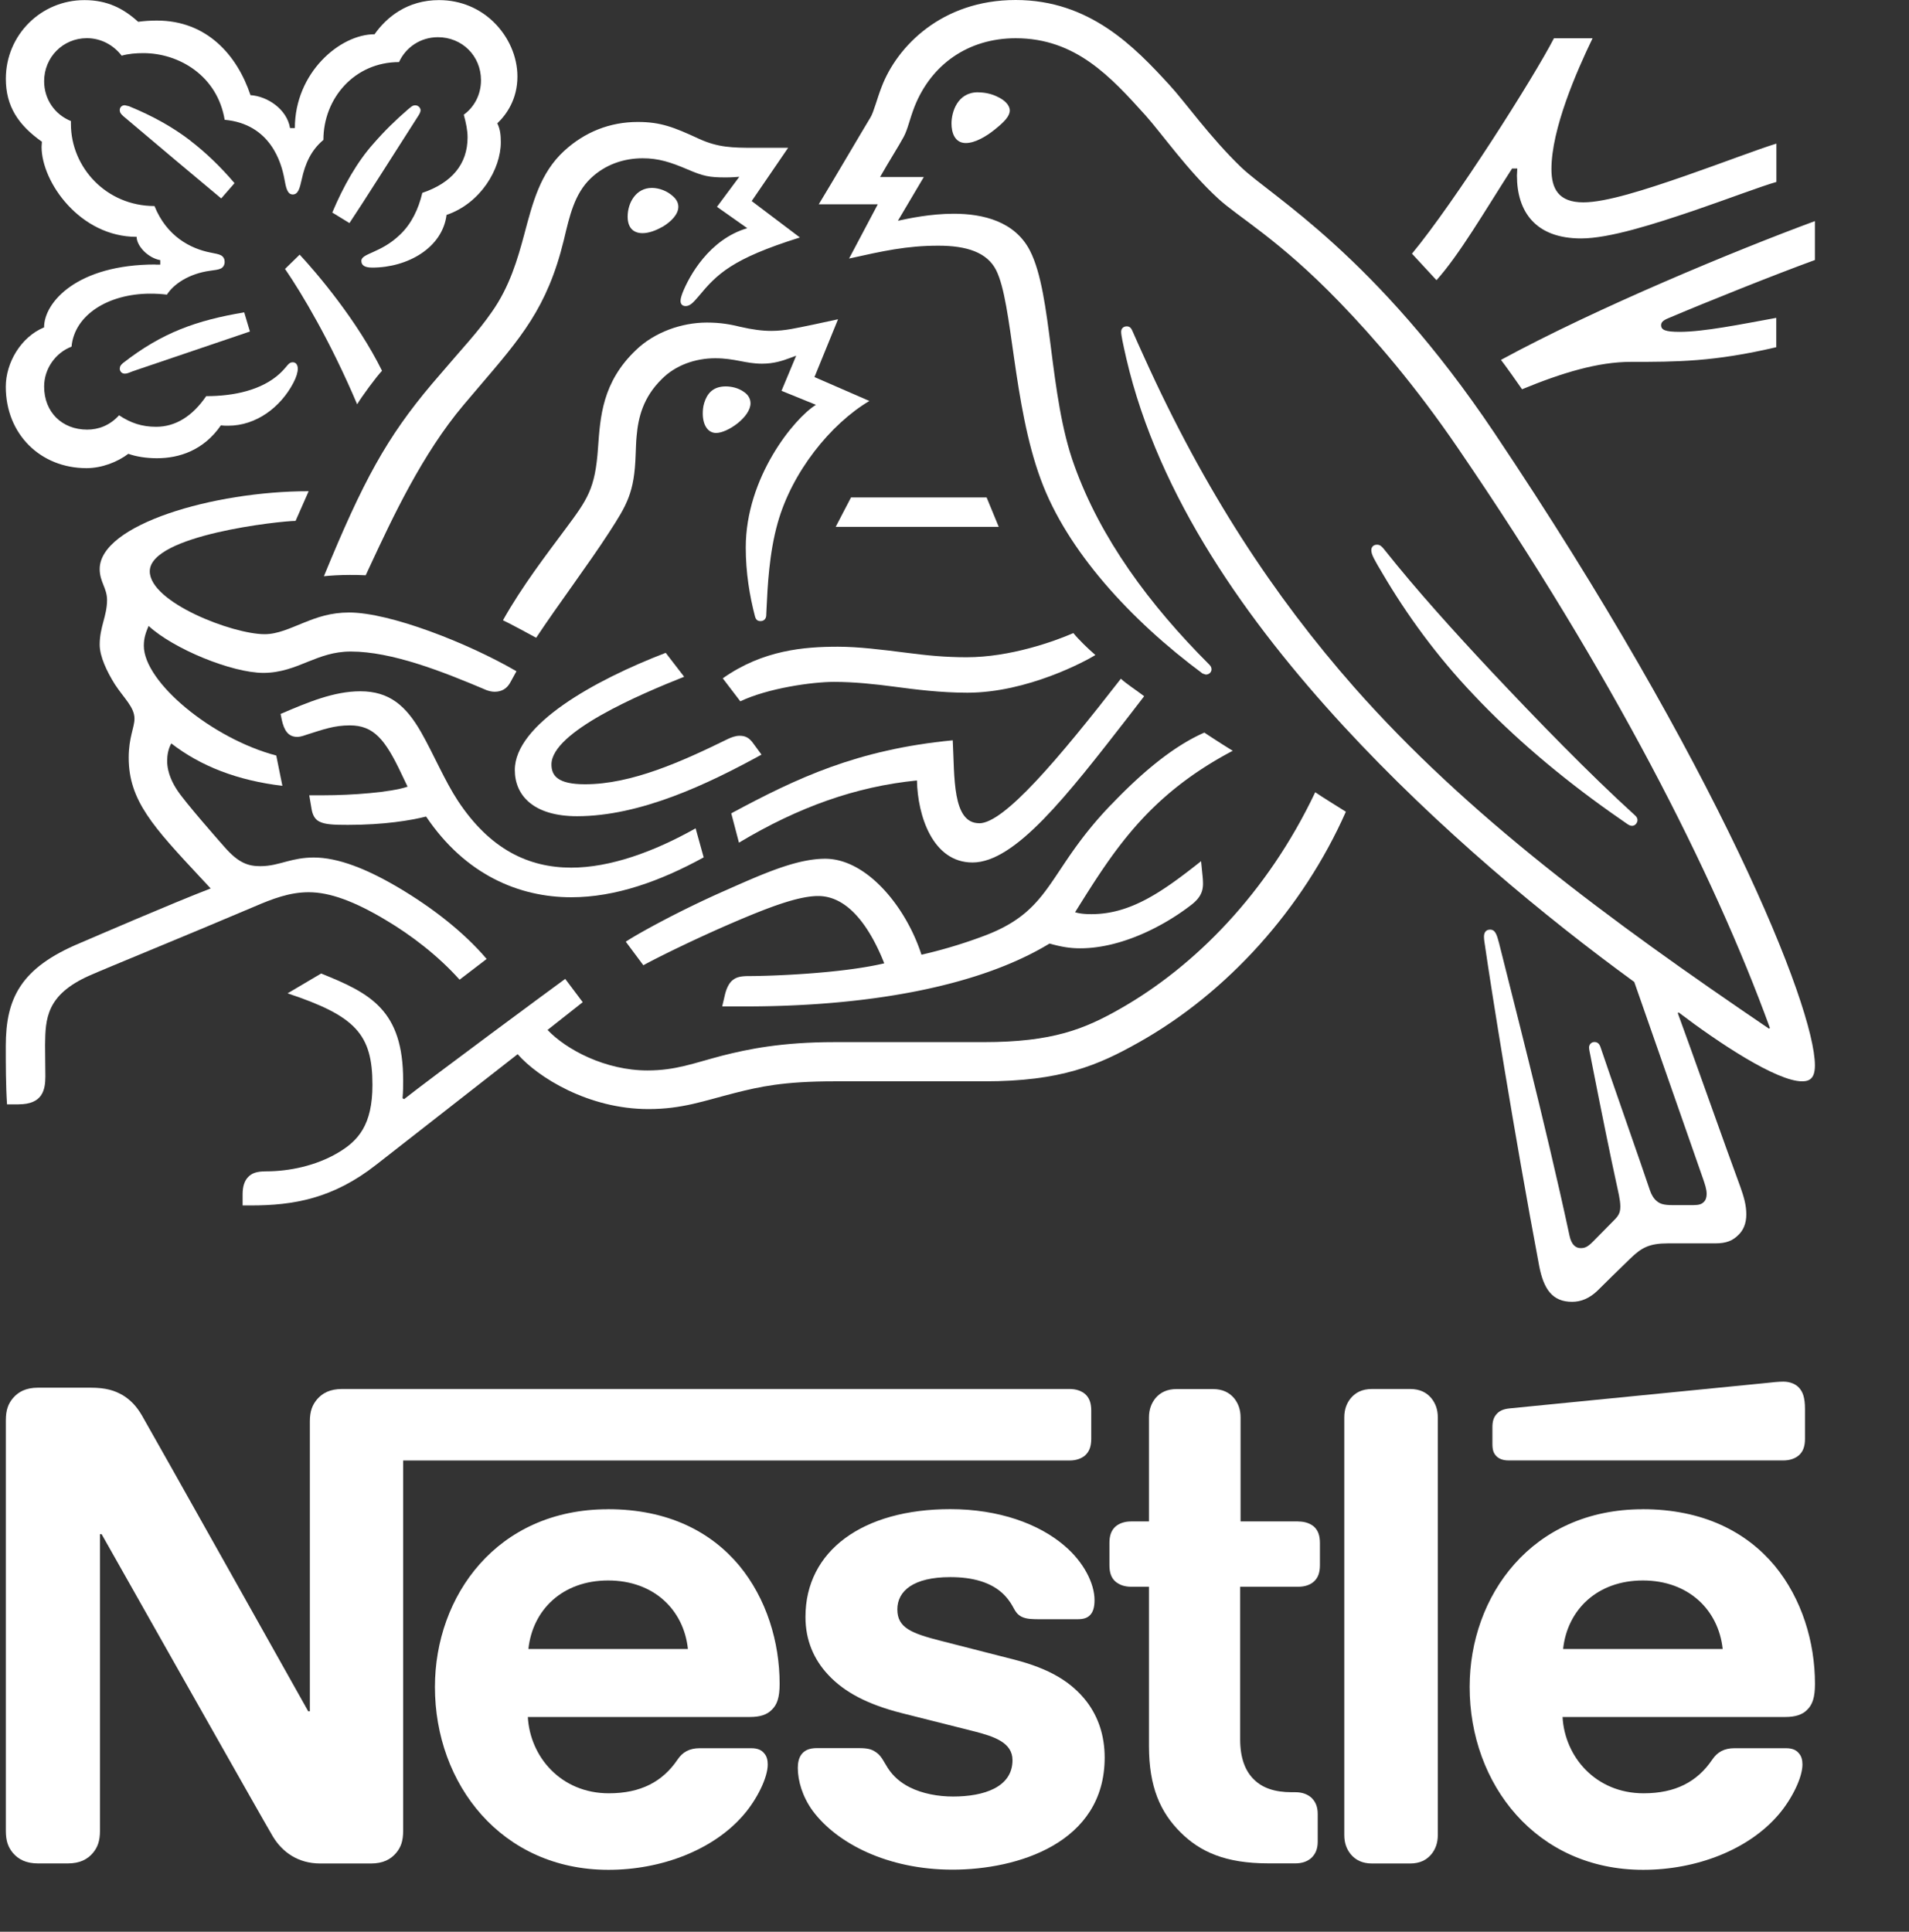
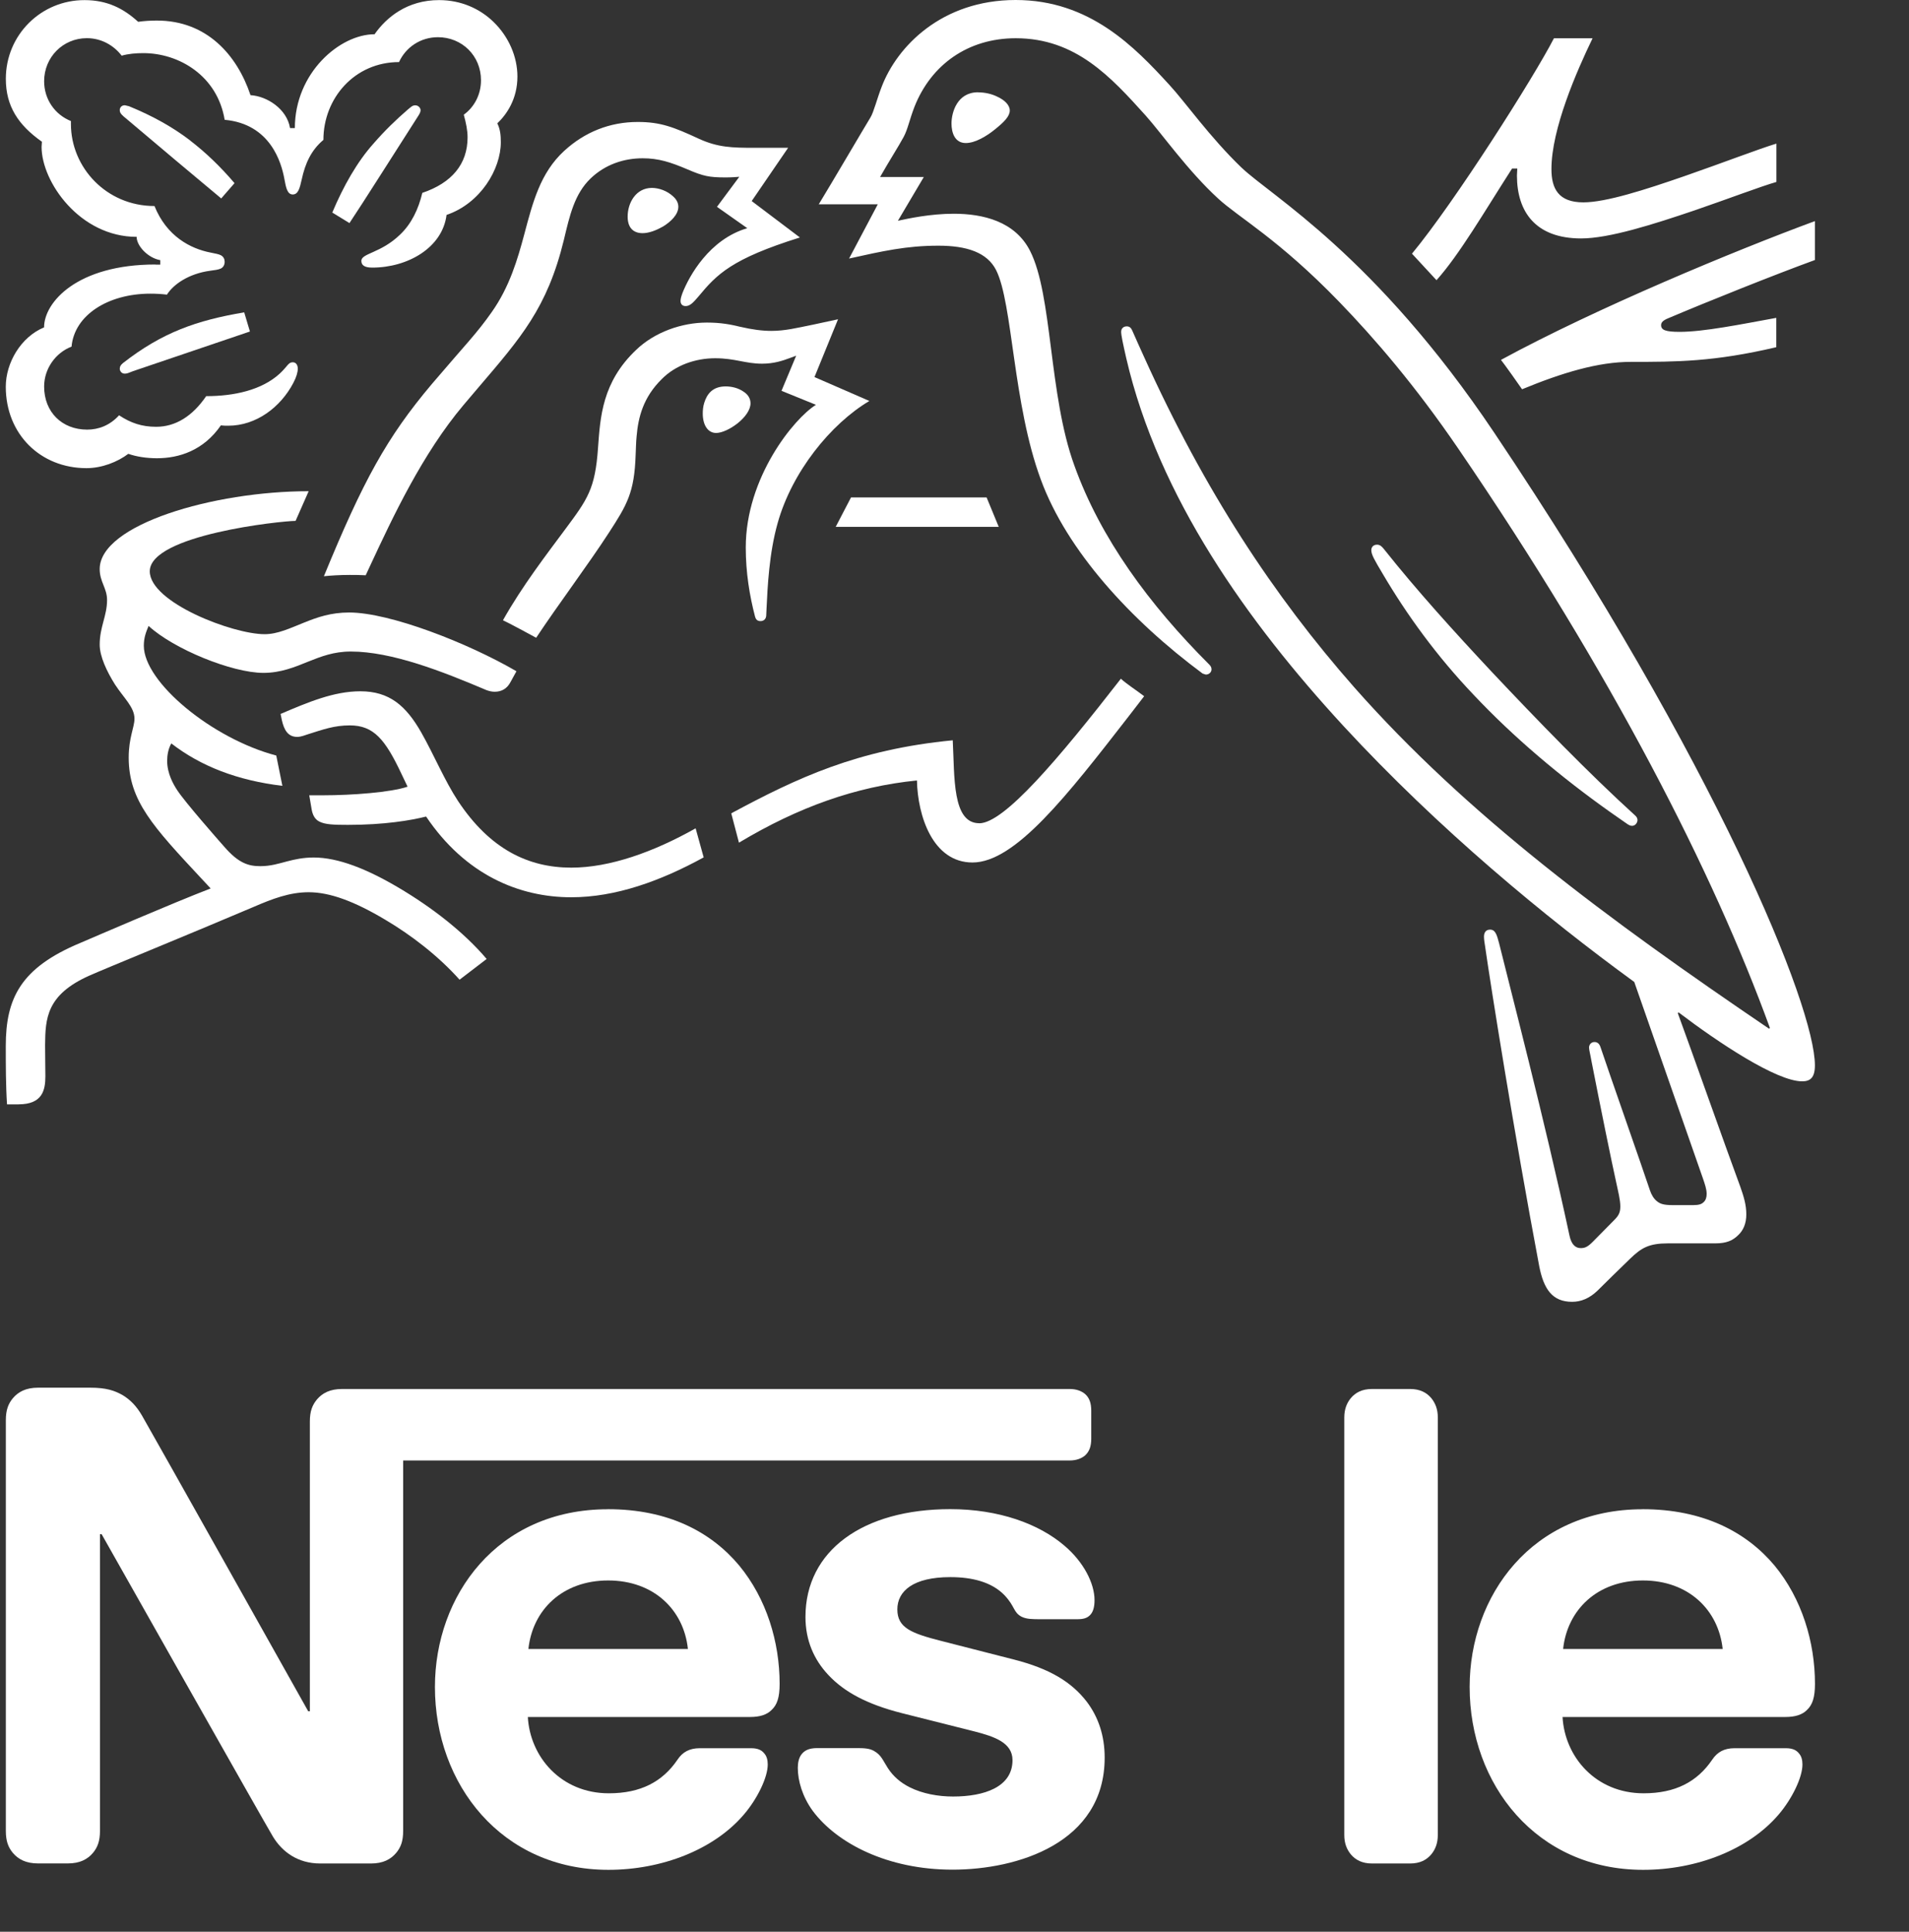
<svg xmlns="http://www.w3.org/2000/svg" id="Layer_1" version="1.1" viewBox="0 0 337 341">
  <rect x="0" y="0" width="337" height="341" fill="#333333" stroke="none" />
  <defs>
    <style>.st0{fill:#fff}</style>
  </defs>
  <g id="Visual">
-     <path d="M196.13 142.06c-11.27 11.72-10.25 18.48-22.13 23.04a85.635 85.635 0 0 1-11.33 3.43c-2.75-8.5-9.68-16.94-17-16.94-5.07 0-10.94 2.64-17.69 5.63-7.93 3.49-15.2 7.49-17.51 9.01l3.1 4.16c2.36-1.3 9.18-4.68 16-7.6 5.92-2.53 11.27-4.62 14.86-4.62 5.81 0 9.58 6.6 11.67 11.88-7.6 1.81-20.11 2.25-23.88 2.25-1.75 0-2.37.29-2.98.8-.57.51-1.02 1.4-1.3 2.64l-.45 1.92h4.05c21.05 0 40.95-3.32 53.73-11.1 1.81.5 3.38.84 5.41.84 7.31 0 14.88-3.99 19.6-7.65 1.7-1.3 2.09-2.47 2.09-3.77 0-.62-.06-1.19-.12-1.76l-.22-2.2c-6.76 5.35-12.38 9.35-19.37 9.35-1.24 0-2.15-.11-2.87-.34 6.82-10.93 12.9-20.62 27.83-28.5-1.58-.96-3.83-2.42-5.01-3.21-5.82 2.54-11.57 7.61-16.46 12.74Z" class="st0" />
    <path d="M172.87 145.32c-4.79 0-4.34-8.17-4.68-14.64-16.89 1.63-27.48 6.65-39.1 12.89l1.36 5.18c10.53-6.31 20.67-9.91 31.42-10.98.12 6.19 2.76 14.48 9.81 14.48 7.54 0 16.71-11.83 27.48-25.69l2.82-3.66c-1.47-1.13-3.09-2.15-4.11-3.09-11.04 14.2-20.61 25.52-25.01 25.52Zm-29.5-87.98c-2.76.56-4.79 1.07-7.21 1.07-1.58 0-3.38-.23-5.52-.73-1.64-.4-3.38-.74-5.85-.74-4.45 0-9.24 1.69-12.51 4.84-5.98 5.69-6.31 11.82-6.71 17.28-.5 7.27-1.86 9.08-5.79 14.37-3.21 4.33-7.61 10.03-10.99 16.06 1.08.5 4.62 2.41 5.86 3.09 3.88-5.85 9.29-13.06 12.83-18.53 3.21-4.95 4.51-7.09 4.73-13.74.06-1.13.06-2.2.17-3.27.29-3.43 1.19-6.93 4.46-10.14 2.41-2.43 5.91-3.66 9.41-3.66s5.35.96 8.27.96c2.09 0 3.61-.51 4.95-1.01l1.08-.4-2.59 6.2 6.08 2.47c-3.88 2.41-12.39 12.83-12.39 25.18 0 4.44.68 8.55 1.64 12.21.11.39.33.79.95.79.57 0 .97-.34 1.02-.95l.06-1.3c.18-3.77.45-9.74 1.97-15.09 2.53-9.01 9.35-17.46 16.18-21.52l-9.69-4.22 4.16-10.2-4.55.98Zm29.27-41.05c-3.66 0-4.67 3.54-4.67 5.52 0 1.58.56 3.44 2.53 3.44 1.63 0 3.65-1.18 5.23-2.48 1.53-1.24 2.53-2.25 2.53-3.26 0-.95-.9-1.86-2.26-2.47-.94-.46-2.13-.74-3.37-.74Zm-22.41 71.52-2.7 5.19h28.78l-2.14-5.19h-23.94zm-33.29-47.76c1.52-.91 2.81-2.2 2.81-3.55 0-.62-.27-1.24-.9-1.81-1.07-1.01-2.53-1.52-3.77-1.52-2.82 0-4.28 2.64-4.28 5.07 0 1.86.91 2.92 2.64 2.92 1.07 0 2.32-.45 3.49-1.12Zm167.4 103.36 2.75 1.92c.39.28.68.45 1.02.45.57 0 .96-.56.96-1.01 0-.28-.12-.57-.45-.85-8.23-7.49-17.07-16.61-25.36-25.41-6.48-6.93-13.12-14.24-18.98-21.62-.4-.51-.73-.74-1.19-.74-.67 0-1.01.45-1.01.96 0 .79.56 1.74 1.97 4.11 4.27 7.26 9.57 14.59 16.11 21.45 7.04 7.48 15.33 14.47 24.18 20.74Zm-35.42 101.78h-6.71c-1.75 0-2.92.62-3.77 1.64-.68.84-1.13 1.92-1.13 3.38v73.72c0 1.47.45 2.53 1.13 3.38.85 1.02 2.03 1.64 3.77 1.64h6.71c1.75 0 2.92-.62 3.77-1.64.68-.84 1.13-1.92 1.13-3.38v-73.72c0-1.47-.45-2.53-1.13-3.38-.85-1.02-2.03-1.64-3.77-1.64Z" class="st0" />
    <path d="M132.49 71.2c0-.73-.33-1.47-1.18-2.03-.95-.68-2.14-.96-3.2-.96-2.37 0-3.32 1.41-3.78 2.87-.22.68-.27 1.35-.27 1.92 0 2.03.9 3.43 2.36 3.43 2.02 0 6.07-2.81 6.07-5.24Zm-77.9 69.17.41 2.41c.16 1.02.56 1.86 1.4 2.26 1.02.51 2.48.57 5.02.57 6.42 0 11.1-.79 13.8-1.47 6.93 10.3 16.44 14.25 25.63 14.25 7.83 0 15.77-2.87 23.37-7.04l-1.42-5.13c-7.42 4.18-15.14 6.94-21.95 6.94-7.6 0-14.37-3.27-20-11.77-2.36-3.59-4.22-8.1-6.49-12.1-2.7-4.73-5.63-7.26-10.75-7.26-4.68 0-9.24 1.93-14.08 4l.22 1.07c.39 1.75 1.08 2.98 2.71 2.98.73 0 1.47-.34 1.86-.45 2.7-.85 4.67-1.58 7.43-1.58 4.22 0 6.25 2.47 9.12 8.56l1.08 2.26c-2.93 1-9.8 1.52-14.92 1.52h-2.44Zm235.38 126.05c-19.55 0-30.53 15.27-30.53 31.37 0 17.18 11.77 32.28 30.63 32.28 9.42 0 18.65-3.55 23.95-9.8 2.31-2.71 4.17-6.49 4.17-8.79 0-.79-.17-1.47-.62-1.97-.45-.57-1.13-.91-2.31-.91h-9.06c-1.81 0-3.04.67-3.95 2.04-2.64 3.88-6.47 5.92-12.1 5.92-8.45 0-13.92-6.43-14.31-13.47h39.32c1.74 0 2.99-.39 3.83-1.24.96-.9 1.41-2.2 1.41-4.61 0-7.38-2.31-15.05-7.15-20.9-4.97-5.93-12.62-9.93-23.27-9.93Zm-14.03 24.67c.74-6.93 6.04-12.1 14.08-12.1s13.35 5.18 14.09 12.1h-28.17Zm-9-261.34h.91c0 .39-.06.85-.06 1.24 0 6.37 3.27 11.1 11.33 11.1 4.95 0 12.73-2.48 20.05-4.96 6.08-2.09 11.66-4.22 14.42-5.01v-6.77c-3.15.96-9.57 3.43-16.22 5.74-6.99 2.42-13.86 4.63-17.86 4.63-4.39 0-5.63-2.42-5.63-5.87 0-7.09 4.45-17.28 7.26-23.09h-6.82c-3.54 6.88-17.51 28.9-25.06 38.02l4.33 4.68c4.04-4.5 8.49-12.16 13.34-19.71Zm-47.72-.11c-5.69-5.47-10.02-11.67-12.78-14.65C200.29 8.28 192.36 0 179.3 0s-20.96 8.22-23.66 15.33c-.8 2.04-1.41 4.5-1.98 5.41-1.24 2.03-6.82 11.55-9.12 15.32h10.42l-5.07 9.58c5.91-1.31 10.13-2.27 15.77-2.27 5.01 0 8.62 1.19 10.2 4.34 2.93 5.86 2.93 23.59 7.88 36.95 4.61 12.56 15.89 24.85 28.56 34.24l.56.18c.62 0 1.01-.46 1.01-.91 0-.34-.11-.56-.39-.85-10.6-10.59-19.21-22.3-23.82-35.14-4.56-12.5-3.83-30.08-7.83-37.91-2.64-5.18-8.27-6.54-13.46-6.54-4.16 0-8.05.85-9.86 1.24l4.57-7.72h-7.72c1.63-2.87 3.33-5.52 4.17-7.09.73-1.36 1.02-3.04 1.92-5.35 2.93-7.38 9.41-12.06 17.86-12.06 10.59 0 16.78 6.82 22.93 13.64 2.81 3.14 7.44 9.74 12.78 14.64 3.66 3.38 10.64 7.14 21.39 18.25 6.21 6.42 13.41 14.76 21.02 25.91 27.2 39.82 45.06 74.91 55.02 102.28l-.17.11c-28.56-19.38-53.28-37.68-73.22-60.26-14.14-16.06-26.41-34.64-37.12-58.37-.73-1.57-1.36-3.03-2.04-4.55-.27-.62-.56-.79-1.01-.79-.57 0-.97.39-.97.95 0 .62.29 1.98.9 4.67 5.7 24.56 21.46 46.58 38.31 64.89 16.78 18.19 35.77 33.86 51.37 45.22l12.17 34.82c.28.85.61 1.74.61 2.59 0 .62-.16 1.13-.55 1.47-.34.33-.79.51-1.81.51h-3.66c-1.58 0-2.2-.23-2.75-.68-.57-.45-.97-1.13-1.24-1.92-1.07-3.26-7.5-21.57-8.73-25.29-.22-.68-.62-.9-1.07-.9-.56 0-.95.45-.95.96 0 .45.17.96.45 2.53 1.63 8.33 3.54 17.69 4.33 21.23.35 1.65.74 3.16.74 4.29 0 1.01-.23 1.58-1.07 2.41l-3.78 3.83c-.9.91-1.4 1.13-2.14 1.13-.91 0-1.64-.61-1.98-2.19-4.28-20-10.76-44.79-12.44-51.66-.4-1.53-.68-2.37-1.58-2.37-.79 0-1.08.57-1.08 1.25 0 .51.11 1.13.18 1.58 1.01 7.09 5.12 32.96 9.57 56.56.79 4.06 2.31 6.31 5.81 6.31 1.58 0 3.09-.62 4.5-1.99 2.31-2.31 2.98-2.92 5.75-5.63 1.98-1.92 3.32-2.7 6.7-2.7h8.34c1.97 0 3.04-.5 3.99-1.41.91-.85 1.47-2.03 1.47-3.71s-.45-3.15-1.07-4.9c-2.14-5.74-9.01-25.17-11.03-30.63l.16-.11c7.04 5.35 17.29 12.16 21.8 12.16 1.4 0 2.25-.62 2.25-2.81 0-10.37-17.23-53-56.61-111.69-20.96-31.26-39.38-41.8-44.56-46.75Zm49.46 39.08c7.1-2.93 13.46-4.84 19.2-4.84 8.05 0 14.65 0 25.69-2.59v-5.18c-6.2 1.13-12.78 2.47-17.06 2.47-2.53 0-3.27-.34-3.27-1.18 0-.5.34-.85 1.3-1.24 6.76-2.87 18.87-7.72 25.85-10.26v-6.87c-14.03 5.18-38.64 15.37-55.42 24.5.46.55 3.39 4.67 3.72 5.18Zm-192.46-.91c-7.93 9.4-12.1 17.01-19.04 33.91 1.13-.12 2.76-.23 4.57-.23.91 0 1.64 0 2.81.06l.84-1.81c3.89-8.34 9.13-19.6 16.45-28.27l2.53-2.98c7.55-8.85 12.22-14.09 15.16-26.13 1.02-4.28 1.86-8.11 4.73-10.87 2.59-2.47 5.87-3.55 9.18-3.55 2.81 0 4.91.68 7.94 1.97 2.75 1.18 3.77 1.41 6.71 1.41 1.01 0 1.74-.06 2.41-.11l-3.94 5.3 5.35 3.77c-6.71 1.97-10.26 8.45-11.44 11.44-.22.62-.34 1.01-.34 1.41 0 .45.23.9.9.9.74 0 1.3-.56 2.26-1.69 3.27-3.95 5.87-6.65 17.91-10.42l-8.51-6.43 6.43-9.4h-6.03c-3.82 0-6.36-.06-9.69-1.58-4.51-2.09-6.82-2.98-10.82-2.98-4.9 0-9.35 1.75-13.01 5.12-4.22 3.89-5.53 9.08-7.04 14.76-1.18 4.4-2.59 9.24-5.74 13.69-2.64 3.77-4.55 5.63-10.59 12.72ZM27.44 46.69c-13.8 0-19.66 6.65-19.66 11.1-4.11 1.7-6.76 6.26-6.76 10.48 0 8.39 6.14 14.37 14.25 14.37 2.7 0 5.47-1.08 7.38-2.53 1.41.5 3.2.78 5.06.78 3.89 0 8.22-1.36 11.28-5.8.45.06.85.06 1.3.06 4.95 0 9.24-3.27 11.49-7.55.56-1.06.79-1.92.79-2.52s-.28-1.13-.9-1.13c-.79 0-.91.74-2.32 2.03-3.15 2.87-7.99 3.95-12.95 3.95-2.42 3.54-5.41 5.41-8.84 5.41-2.53 0-4.5-.68-6.54-2.03-1.64 1.81-3.66 2.53-5.63 2.53-4.45 0-7.6-3.1-7.6-7.61 0-3.15 2.03-5.97 4.84-7.04.5-5.58 6.47-9.35 13.91-9.35.96 0 1.92.05 2.93.17 1.13-1.8 3.83-3.71 7.66-4.22.79-.11 1.4-.17 1.86-.39.45-.23.67-.68.67-1.18 0-.45-.17-.85-.61-1.13-.39-.23-1.08-.34-1.86-.5-3.55-.68-7.77-2.87-9.92-8.22-8.51 0-14.75-6.83-14.75-14.48v-.52c-2.82-1.13-4.73-3.83-4.73-7.03 0-4.23 3.32-7.6 7.54-7.6 2.53 0 4.73 1.24 6.15 3.09 1.18-.34 2.52-.45 3.82-.45 6.31 0 13.07 4 14.36 11.77 8.11.74 10.03 7.6 10.55 10.48.27 1.47.5 2.7 1.47 2.7s1.24-1.13 1.58-2.64c.62-2.88 1.69-5.19 3.83-6.99 0-7.37 5.52-13.74 13.35-13.74 1.18-2.59 3.77-4.39 6.87-4.39 4.23 0 7.6 3.26 7.6 7.6 0 2.53-1.18 4.73-3.04 6.08.4 1.47.67 2.76.67 4 0 4.74-2.81 8.05-7.99 9.8-.68 2.88-1.92 5.47-3.94 7.38-3.38 3.27-6.82 3.27-6.82 4.62 0 .73.5 1.19 1.92 1.19 6.26 0 12.39-3.5 13.12-9.3 5.98-2.03 9.58-8.06 9.58-12.84 0-1.24-.11-2.31-.62-3.32 1.64-1.57 3.55-4.27 3.55-8.27 0-3.49-1.53-7.03-4.22-9.64-2.4-2.33-5.73-3.85-9.61-3.85-5.63 0-9.29 3.04-11.39 6.03-6.14 0-14.07 6.82-14.07 16.56h-.85c-.56-3.38-4.06-5.63-6.98-5.81C41.85 9.71 36.5 3.63 27.71 3.63c-1.01 0-2.25.06-3.32.22C21.8 1.49 18.93.02 14.93.02 7.28 0 1.03 6.14 1.03 13.91c0 4.85 2.2 8.16 6.37 11.11l-.06.91c0 6.19 6.76 15.88 16.78 15.88 0 1.58 1.97 3.72 4.17 4.11v.79h-.85Zm151.52 246.25-12.78-3.27c-5.3-1.35-7.77-2.32-7.77-5.57s2.82-5.7 9.35-5.7c3.83 0 7.32.85 9.58 3.21 1.86 1.97 1.52 2.98 2.98 3.77.91.45 1.92.45 3.49.45h6.37c1.02 0 1.75-.17 2.31-.79.46-.51.73-1.3.73-2.59 0-2.93-1.91-6.71-5.29-9.58-4.51-3.88-11.61-6.47-20.17-6.47-15.43 0-25.57 7.32-25.57 19.03 0 4.17 1.52 7.54 3.99 10.19 2.87 3.1 6.99 5.25 12.95 6.77l12.9 3.25c3.54.91 6.71 1.99 6.71 5.07 0 4.79-5.07 6.42-10.49 6.42-2.64 0-5.4-.5-7.65-1.63-1.58-.79-2.92-1.91-3.89-3.43-.84-1.3-1.13-2.26-2.41-2.98-.79-.46-1.75-.51-3.04-.51h-6.99c-1.52 0-2.25.45-2.75 1.07s-.68 1.52-.68 2.42c0 2.25.79 5.06 2.64 7.6 4.28 5.74 13.23 10.37 24.67 10.37s26.86-4.68 26.86-19.78c0-3.89-1.13-7.21-3.2-9.92-2.65-3.4-6.43-5.76-12.84-7.4Z" class="st0" />
-     <path d="M50.32 47.48c2.98 4.34 7.99 12.73 12.73 23.89.84-1.42 3.37-4.84 4.39-5.92C63.1 56.66 56 48.27 52.9 44.95l-2.58 2.52Zm139.17 64.27c-3.37 1.47-11.15 4.27-18.86 4.27-3.84 0-7.04-.33-10.6-.79-4.39-.56-8.56-1.07-12.1-1.07-5.92 0-13.24.57-20.34 5.58l3.1 4.06c4.84-2.31 12.67-3.43 16.55-3.43 3.55 0 7.2.39 10.59.84 3.83.51 8.28 1.07 12.95 1.07 10.6 0 20.97-5.63 22.59-6.65-1.3-1.13-2.93-2.7-3.89-3.88Zm-68.71 7.72-3.26-4.23c-12.62 4.85-26.64 12.67-26.64 20.68 0 4.56 3.38 8.16 10.98 8.16 11.16 0 23.04-5.63 32.57-10.87l-1.36-1.86c-.79-1.14-1.47-1.47-2.53-1.47-.68 0-1.42.27-2.03.56-8.16 4-17.01 8-25.24 8-4.74 0-5.92-1.46-5.92-3.5 0-5.74 15.66-12.39 23.43-15.48Zm108.41 149.1H219v-18.36c0-1.47-.46-2.53-1.13-3.38-.85-1.01-2.04-1.63-3.77-1.63h-6.37c-1.74 0-2.92.62-3.77 1.63-.67.85-1.13 1.92-1.13 3.38v18.36h-3.15c-1.18 0-2.09.34-2.76.9-.74.68-1.07 1.58-1.07 2.92v3.88c0 1.36.33 2.27 1.07 2.92.68.57 1.58.91 2.76.91h3.15v28.1c0 7.2 1.98 11.71 5.64 15.32 3.37 3.32 7.77 5.41 15.43 5.41h4.79c1.18 0 2.08-.34 2.75-.91.74-.67 1.18-1.57 1.18-2.92v-4.9c0-1.35-.45-2.26-1.18-2.92-.68-.57-1.58-.91-2.75-.91h-.68c-3.04 0-5.13-.79-6.55-2.15-1.69-1.58-2.53-3.99-2.53-7.15V280.1h10.26c1.18 0 2.09-.34 2.75-.91.74-.67 1.07-1.58 1.07-2.92v-3.88c0-1.36-.34-2.26-1.07-2.92-.66-.55-1.57-.89-2.75-.89Zm85.63-10.77c1.18 0 2.08-.34 2.75-.91.74-.67 1.07-1.58 1.07-2.92v-5.24c0-2.04-.39-3.05-1.07-3.78-.61-.67-1.64-1.06-2.75-1.06-.91 0-1.81.11-3.32.27l-44.95 4.45c-1.29.12-1.92.51-2.36 1.02-.52.57-.73 1.29-.73 2.31v2.93c0 1.13.22 1.63.62 2.09.5.56 1.24.84 2.25.84h48.51ZM59.56 203.55c-3.77 2.21-8.45 3.22-12.56 3.22-1.75 0-2.53.34-3.15.96-.68.67-1.02 1.69-1.02 3.09v1.97h1.41c7.54 0 14.53-1.18 22.19-7.2l24.95-19.5c3.55 4.06 12.5 9.69 23.09 9.69 5.98 0 9.8-1.46 15.32-2.86 4.28-1.07 8.45-2.04 17.57-2.04h26.41c13.52 0 20.06-2.81 27.26-6.87 15.67-8.79 29.01-23.66 36.56-40.72-1.98-1.25-3.83-2.37-5.41-3.44-8.45 17.8-21.29 30.76-34.48 38.25-6.25 3.55-11.88 5.86-24.05 5.86h-26.3c-9.4 0-15.32 1.24-19.93 2.41-4.96 1.3-8.12 2.59-13.12 2.59-7.43 0-14.32-3.66-17.64-7.15l6.21-4.9-3.09-4.11c-1.81 1.3-23.83 17.57-28.45 21.23l-.27-.17c.11-1.13.11-2.14.11-3.14 0-12.39-5.75-15.38-14.48-18.87l-5.92 3.5c11.99 3.99 14.98 7.2 14.98 16.17 0 7.08-2.52 9.9-6.19 12.03Z" class="st0" />
    <path d="M3.29 194.94c4.22 0 4.72-2.53 4.72-4.96 0-1.63-.05-3.49-.05-5.52.05-4.67.23-8.84 7.77-12.22 3.04-1.35 17.96-7.43 29.07-12.16 3.27-1.41 6.31-2.58 9.69-2.58 3.77 0 8.11 1.63 13.51 4.85 4.57 2.7 9.36 6.37 13.13 10.59l4.78-3.66c-4.11-4.84-9.8-9.18-15.49-12.55-5.69-3.37-10.76-5.36-15.04-5.36-1.86 0-3.39.34-4.68.68-1.53.4-2.93.85-4.74.85-2.08 0-3.83-.5-6.37-3.43-.95-1.07-7.04-7.99-8.33-10.02-.63-.96-1.75-2.88-1.75-5.13 0-.96.17-2.09.73-3.09 5.24 4.06 11.72 6.54 19.61 7.49l-1.08-5.35c-11.32-2.98-23.38-12.95-23.38-19.38 0-1.36.34-2.31.84-3.5 4.39 4.06 14.71 8.29 20.28 8.29 3.04 0 5.53-1.02 7.88-1.98 2.26-.9 4.51-1.79 7.54-1.79 7.21 0 16.11 3.48 23.94 6.81.46.17.96.29 1.46.29 1.25 0 2.21-.57 2.82-1.76l1.02-1.86c-8.61-5.01-22.36-10.37-29.53-10.37-3.26 0-5.63.85-7.88 1.75-2.53 1.01-4.73 2.08-7.04 2.08-5.69 0-20.28-5.63-20.28-11.1 0-6.43 23.2-8.9 25.74-8.9l2.31-5.24c-16.83 0-36.89 5.91-36.89 13.74 0 2.26 1.3 3.37 1.3 5.46 0 2.82-1.3 4.74-1.3 7.88 0 2.09 1.25 4.73 2.7 7.04 1.58 2.42 3.44 4 3.44 6.04 0 1.52-1.02 3.31-1.02 6.87 0 7.6 4.34 12.22 12.78 21.28l1.69 1.81c-6.99 2.7-20 8.33-23.04 9.63-10.49 4.38-13.13 9.74-13.13 18.19 0 3.26 0 6.98.22 10.3h2.04ZM74.25 19.49c0-.45-.4-.9-.95-.9-.52 0-.79.34-1.3.74-2.15 1.86-4.06 3.71-6.08 6.03-2.87 3.21-5.29 7.48-7.26 12.16l3.03 1.86c2.09-3.1 8.79-13.69 12.22-19.04.21-.33.33-.62.33-.85ZM191.57 256.9c.73-.67 1.07-1.58 1.07-2.92v-4.97c0-1.35-.34-2.26-1.07-2.92-.68-.57-1.58-.9-2.75-.9H60.39c-2.15 0-3.49.73-4.45 1.86-.79.97-1.24 2.03-1.24 3.88v51.15h-.29s-27.99-49.9-29.35-52.21c-.96-1.65-2.03-2.76-3.43-3.61-1.41-.79-2.87-1.3-5.69-1.3H6.72c-2.15 0-3.49.73-4.45 1.86-.79.96-1.24 2.04-1.24 3.89v72.48c0 1.86.45 2.93 1.24 3.89.96 1.13 2.31 1.86 4.45 1.86h5.24c2.15 0 3.49-.73 4.45-1.86.79-.96 1.24-2.04 1.24-3.89v-52.37h.29s29.07 51.48 30.25 53.4c1.64 2.69 4.39 4.73 8.34 4.73h8.96c2.14 0 3.48-.73 4.44-1.86.8-.96 1.24-2.04 1.24-3.89v-65.39h117.67c1.17 0 2.07-.35 2.74-.91Z" class="st0" />
    <path d="M107.31 266.42c-19.55 0-30.53 15.27-30.53 31.37 0 17.18 11.77 32.28 30.63 32.28 9.41 0 18.64-3.55 23.94-9.8 2.32-2.71 4.18-6.49 4.18-8.79 0-.79-.17-1.47-.62-1.97-.45-.57-1.13-.91-2.31-.91h-9.07c-1.8 0-3.04.67-3.94 2.04-2.64 3.88-6.49 5.92-12.11 5.92-8.44 0-13.91-6.43-14.3-13.47h39.21c1.75 0 2.98-.39 3.82-1.24.97-.9 1.42-2.2 1.42-4.61 0-7.38-2.31-15.05-7.15-20.9-4.96-5.93-12.52-9.93-23.16-9.93Zm-14.03 24.67c.74-6.93 6.03-12.1 14.08-12.1s13.35 5.18 14.08 12.1H93.28ZM21.14 65.06c0 .4.28.9.9.9.39 0 .73-.16 1.47-.45l20.61-6.99-1.01-3.38c-8.39 1.41-14.48 3.55-21.4 8.95-.4.35-.56.58-.56.97Zm12.5-40.21c-3.15-2.42-6.7-4.39-10.87-6.1l-.73-.17c-.62 0-.9.45-.9.85 0 .34.11.62.62 1.07 4.9 4.16 14.37 12.11 17.29 14.53l2.35-2.7c-2.53-2.97-5.14-5.45-7.77-7.47Z" class="st0" />
  </g>
</svg>